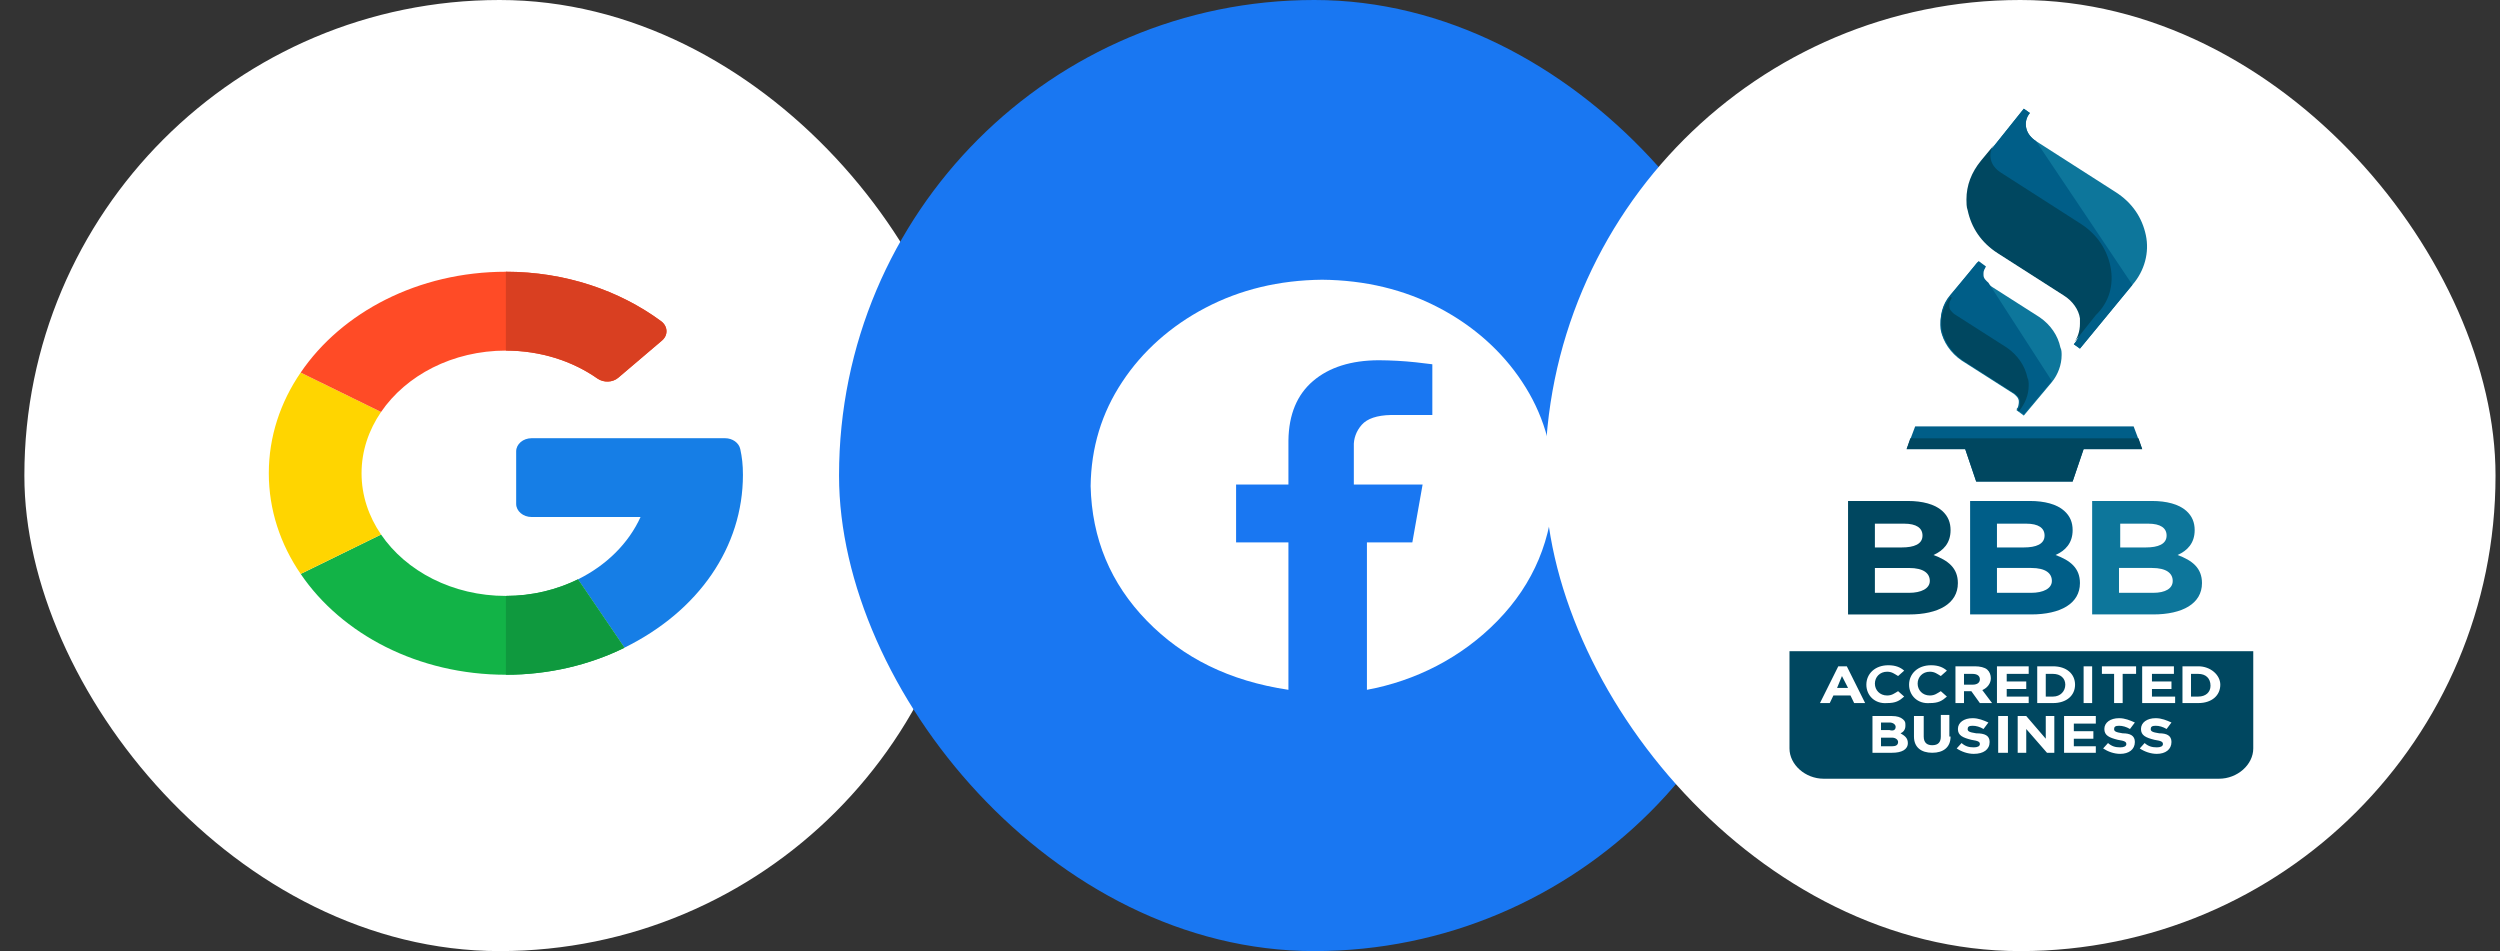
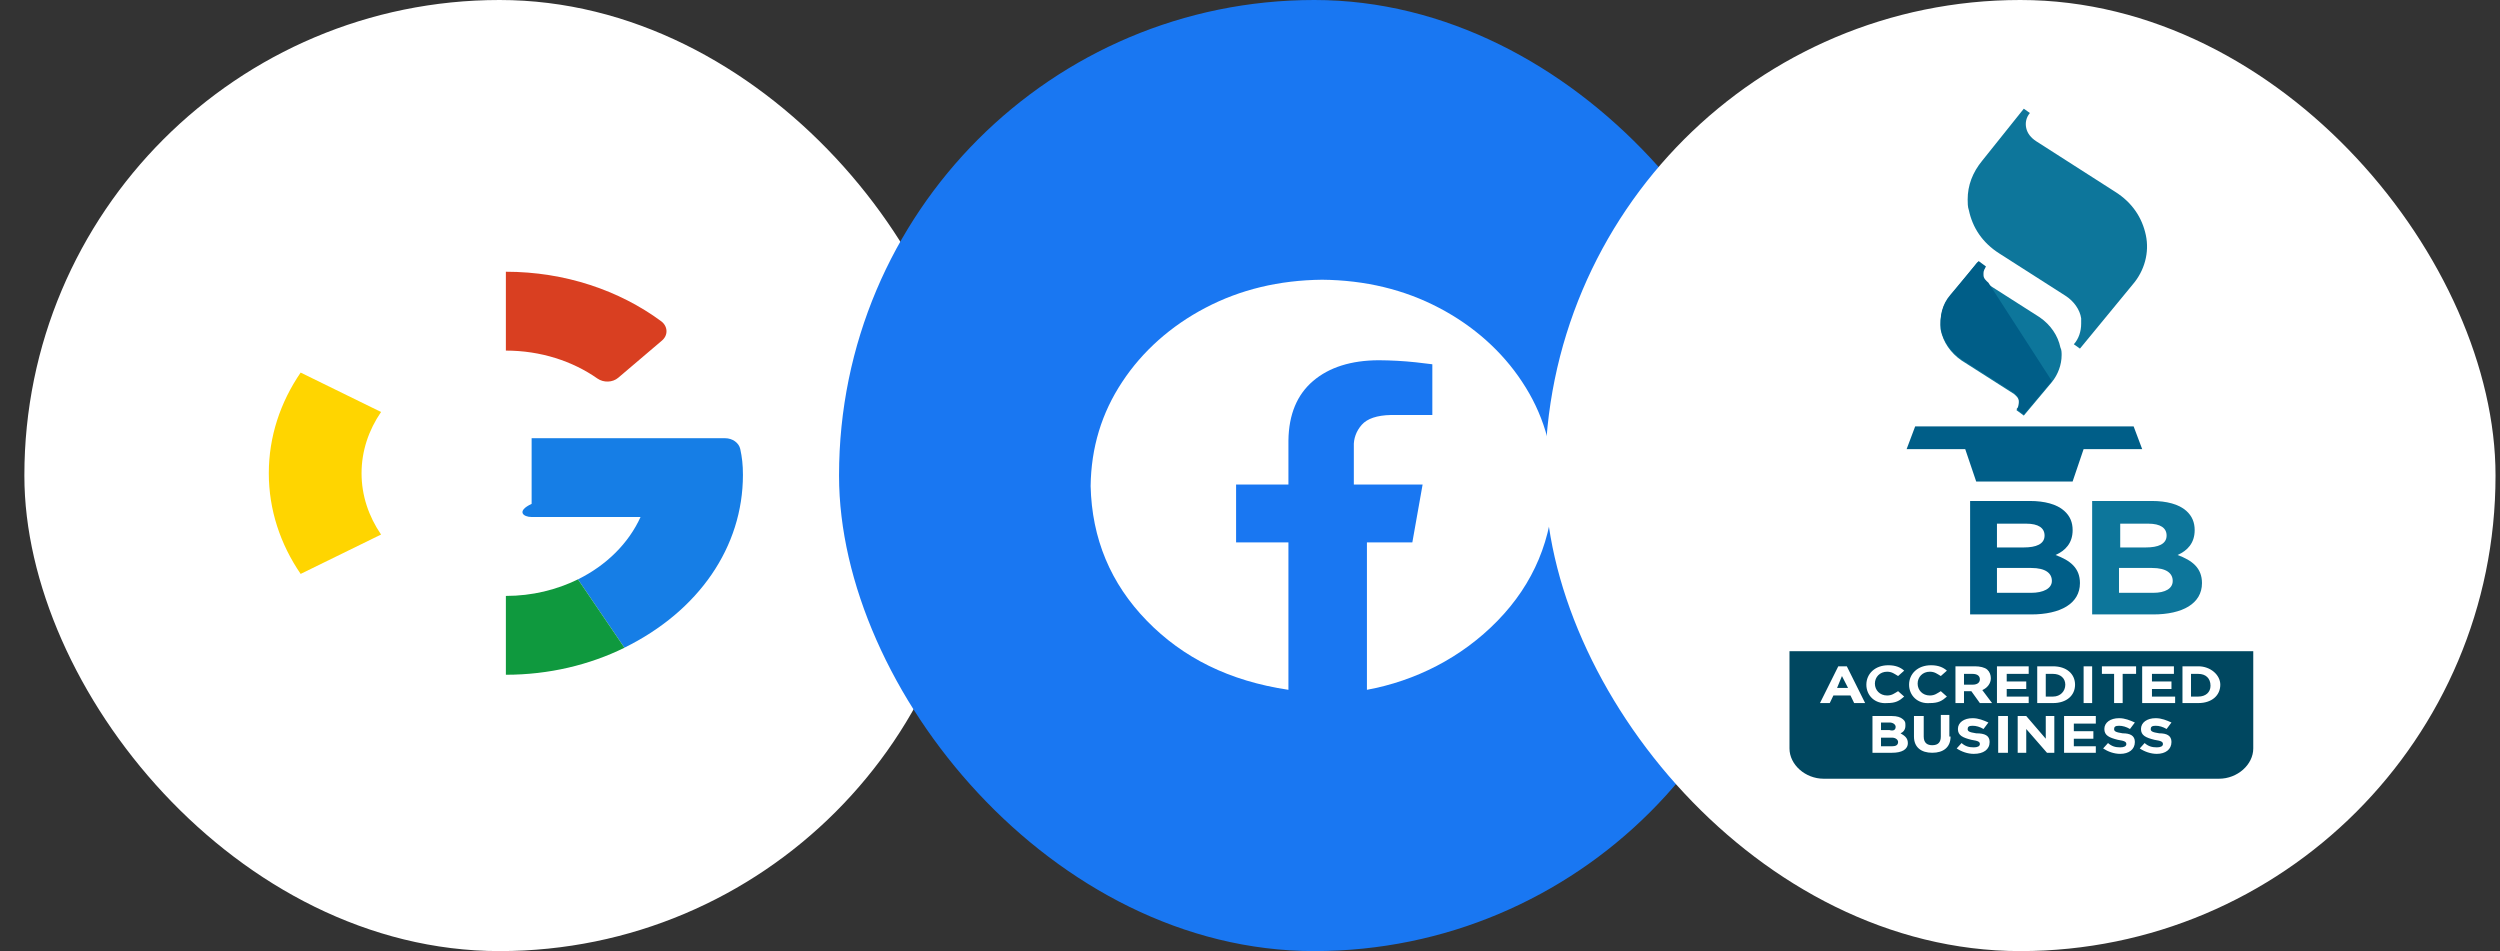
<svg xmlns="http://www.w3.org/2000/svg" width="92" height="35" viewBox="0 0 92 35" fill="none">
  <rect x="0" y="0" width="92" height="35" fill="#333333" stroke="none" />
  <rect x="0.897" width="34.976" height="35" rx="17.488" fill="white" />
  <g clip-path="url(#clip0_6014_185)">
-     <path d="M26.681 16.126L19.564 16.126C19.25 16.126 18.995 16.343 18.995 16.61V18.542C18.995 18.809 19.25 19.026 19.564 19.026H23.572C23.133 19.994 22.314 20.805 21.269 21.32L22.978 23.835C25.719 22.487 27.34 20.122 27.34 17.475C27.34 17.099 27.307 16.829 27.242 16.526C27.192 16.295 26.957 16.126 26.681 16.126Z" fill="#167EE6" />
-     <path d="M18.616 21.93C16.654 21.93 14.942 21.019 14.023 19.671L11.065 21.12C12.57 23.338 15.39 24.831 18.616 24.831C20.198 24.831 21.692 24.469 22.978 23.838V23.835L21.269 21.32C20.487 21.705 19.583 21.93 18.616 21.93Z" fill="#12B347" />
+     <path d="M26.681 16.126L19.564 16.126V18.542C18.995 18.809 19.25 19.026 19.564 19.026H23.572C23.133 19.994 22.314 20.805 21.269 21.32L22.978 23.835C25.719 22.487 27.34 20.122 27.34 17.475C27.34 17.099 27.307 16.829 27.242 16.526C27.192 16.295 26.957 16.126 26.681 16.126Z" fill="#167EE6" />
    <path d="M22.978 23.838V23.835L21.269 21.32C20.487 21.705 19.583 21.93 18.616 21.93V24.831C20.198 24.831 21.692 24.469 22.978 23.838Z" fill="#0F993E" />
    <path d="M13.305 17.416C13.305 16.594 13.569 15.825 14.023 15.161L11.064 13.711C10.318 14.801 9.892 16.067 9.892 17.416C9.892 18.764 10.318 20.03 11.064 21.12L14.023 19.671C13.569 19.006 13.305 18.238 13.305 17.416Z" fill="#FFD500" />
-     <path d="M18.616 12.902C19.895 12.902 21.07 13.288 21.987 13.931C22.214 14.089 22.543 14.078 22.75 13.902L24.361 12.532C24.596 12.332 24.579 12.005 24.328 11.819C22.791 10.686 20.79 10 18.616 10C15.39 10 12.57 11.493 11.065 13.711L14.023 15.161C14.942 13.813 16.654 12.902 18.616 12.902Z" fill="#FF4B26" />
    <path d="M21.987 13.931C22.214 14.089 22.543 14.078 22.75 13.902L24.361 12.532C24.596 12.332 24.579 12.005 24.328 11.819C22.791 10.686 20.79 10 18.616 10V12.902C19.895 12.902 21.07 13.288 21.987 13.931Z" fill="#D93F21" />
  </g>
  <rect x="30.877" width="34.976" height="35" rx="17.488" fill="#1977F2" />
  <path fill-rule="evenodd" clip-rule="evenodd" d="M48.657 10.294C50.244 10.31 51.678 10.656 52.959 11.33C54.224 11.992 55.277 12.929 56.016 14.054C56.773 15.194 57.161 16.472 57.179 17.886C57.134 19.82 56.445 21.473 55.111 22.843C53.778 24.213 52.071 25.06 50.303 25.385V19.961H51.974L52.352 17.83H49.821V16.434C49.807 16.144 49.911 15.86 50.113 15.632C50.315 15.404 50.672 15.284 51.182 15.272H52.71V13.405C52.688 13.399 52.48 13.374 52.086 13.331C51.639 13.284 51.189 13.26 50.739 13.257C49.721 13.261 48.915 13.515 48.322 14.02C47.73 14.524 47.427 15.254 47.414 16.21V17.83H45.488V19.961H47.414V25.385C45.244 25.061 43.536 24.213 42.203 22.843C40.869 21.473 40.18 19.82 40.135 17.886C40.153 16.472 40.541 15.194 41.298 14.054C42.038 12.929 43.09 11.992 44.355 11.33C45.636 10.656 47.07 10.31 48.657 10.294Z" fill="white" />
  <rect x="56.859" width="34.976" height="35" rx="17.488" fill="white" />
  <path d="M69.76 26.747C69.76 26.668 69.67 26.588 69.535 26.588H69.221V26.867H69.535C69.67 26.907 69.76 26.867 69.76 26.747ZM76.003 25.196C76.003 24.958 75.823 24.799 75.554 24.799H75.284V25.634H75.554C75.823 25.634 76.003 25.435 76.003 25.196ZM67.604 25.316H68.008L67.784 24.878L67.604 25.316ZM72.589 24.799H72.275V25.196H72.589C72.769 25.196 72.859 25.117 72.859 24.998C72.859 24.878 72.769 24.799 72.589 24.799ZM69.625 27.145H69.221V27.463H69.625C69.76 27.463 69.85 27.423 69.85 27.304C69.85 27.225 69.76 27.145 69.625 27.145ZM80.898 24.799H80.629V25.634H80.898C81.168 25.634 81.347 25.475 81.347 25.236C81.347 24.958 81.168 24.799 80.898 24.799Z" fill="#004760" />
  <path d="M65.853 23.964V27.543C65.853 28.14 66.436 28.657 67.11 28.657H81.662C82.336 28.657 82.92 28.14 82.92 27.543V23.964H65.853ZM76.677 24.52H76.991V25.873H76.677V24.52ZM74.97 24.52H75.554C76.048 24.52 76.362 24.799 76.362 25.197C76.362 25.594 76.048 25.873 75.554 25.873H74.97V24.52ZM68.233 25.873L68.098 25.594H67.469L67.335 25.873H66.975L67.649 24.52H67.963L68.637 25.873H68.233ZM68.682 25.197C68.682 24.799 68.996 24.481 69.49 24.481C69.76 24.481 69.94 24.56 70.074 24.68L69.85 24.878C69.715 24.799 69.625 24.719 69.446 24.719C69.176 24.719 68.996 24.918 68.996 25.157C68.996 25.395 69.176 25.594 69.446 25.594C69.625 25.594 69.715 25.515 69.85 25.435L70.074 25.634C69.895 25.793 69.76 25.873 69.446 25.873C68.996 25.912 68.682 25.594 68.682 25.197ZM70.209 27.344C70.209 27.583 69.985 27.702 69.625 27.702H68.907V26.35H69.625C69.805 26.35 69.94 26.39 70.029 26.469C70.119 26.549 70.119 26.588 70.119 26.708C70.119 26.867 70.029 26.946 69.94 26.986C70.074 27.066 70.209 27.145 70.209 27.344ZM70.254 25.197C70.254 24.799 70.569 24.481 71.062 24.481C71.332 24.481 71.512 24.56 71.646 24.68L71.422 24.878C71.287 24.799 71.197 24.719 71.018 24.719C70.748 24.719 70.569 24.918 70.569 25.157C70.569 25.395 70.748 25.594 71.018 25.594C71.197 25.594 71.287 25.515 71.422 25.435L71.646 25.634C71.467 25.793 71.332 25.873 71.018 25.873C70.569 25.912 70.254 25.594 70.254 25.197ZM71.781 27.105C71.781 27.503 71.512 27.702 71.107 27.702C70.703 27.702 70.434 27.503 70.434 27.105V26.35H70.793V27.105C70.793 27.344 70.928 27.424 71.107 27.424C71.332 27.424 71.422 27.304 71.422 27.105V26.31H71.736V27.105H71.781ZM73.218 27.304C73.218 27.583 72.994 27.742 72.635 27.742C72.41 27.742 72.185 27.662 72.006 27.543L72.185 27.344C72.32 27.463 72.455 27.503 72.635 27.503C72.769 27.503 72.859 27.463 72.859 27.384C72.859 27.304 72.814 27.265 72.545 27.225C72.23 27.145 72.051 27.066 72.051 26.827C72.051 26.588 72.275 26.429 72.59 26.429C72.814 26.429 72.994 26.509 73.173 26.588L72.994 26.827C72.859 26.748 72.724 26.708 72.59 26.708C72.455 26.708 72.41 26.748 72.41 26.827C72.41 26.907 72.455 26.946 72.724 26.986C73.039 26.986 73.218 27.066 73.218 27.304ZM72.859 25.873L72.545 25.435H72.275V25.873H71.961V24.52H72.679C72.859 24.52 73.039 24.56 73.129 24.64C73.218 24.719 73.263 24.839 73.263 24.958C73.263 25.157 73.129 25.316 72.949 25.395L73.308 25.873H72.859ZM73.488 24.52H74.656V24.799H73.847V25.077H74.566V25.356H73.847V25.634H74.656V25.873H73.488V24.52ZM73.892 27.702H73.533V26.35H73.892V27.702ZM75.599 27.702H75.329L74.566 26.827V27.702H74.251V26.35H74.566L75.284 27.185V26.35H75.599V27.702ZM77.126 27.702H75.958V26.35H77.126V26.628H76.317V26.907H77.036V27.185H76.317V27.463H77.126V27.702ZM78.563 27.304C78.563 27.583 78.338 27.742 78.024 27.742C77.799 27.742 77.575 27.662 77.395 27.543L77.575 27.344C77.71 27.463 77.844 27.503 78.024 27.503C78.159 27.503 78.249 27.463 78.249 27.384C78.249 27.304 78.204 27.265 77.934 27.225C77.62 27.145 77.44 27.066 77.44 26.827C77.44 26.588 77.665 26.429 77.979 26.429C78.204 26.429 78.383 26.509 78.563 26.588L78.383 26.827C78.249 26.748 78.114 26.708 77.979 26.708C77.844 26.708 77.799 26.748 77.799 26.827C77.799 26.907 77.844 26.946 78.114 26.986C78.383 26.986 78.563 27.066 78.563 27.304ZM78.563 24.799H78.114V25.873H77.799V24.799H77.35V24.52H78.608V24.799H78.563ZM79.91 27.304C79.91 27.583 79.686 27.742 79.371 27.742C79.147 27.742 78.922 27.662 78.743 27.543L78.922 27.344C79.057 27.463 79.192 27.503 79.371 27.503C79.506 27.503 79.596 27.463 79.596 27.384C79.596 27.304 79.551 27.265 79.282 27.225C78.967 27.145 78.788 27.066 78.788 26.827C78.788 26.588 79.012 26.429 79.327 26.429C79.551 26.429 79.731 26.509 79.91 26.588L79.731 26.827C79.596 26.748 79.461 26.708 79.327 26.708C79.192 26.708 79.147 26.748 79.147 26.827C79.147 26.907 79.192 26.946 79.461 26.986C79.731 26.986 79.91 27.066 79.91 27.304ZM80 25.873H78.832V24.52H80V24.799H79.192V25.077H79.91V25.356H79.192V25.634H80.045V25.873H80ZM81.707 25.197C81.707 25.594 81.393 25.873 80.899 25.873H80.315V24.52H80.899C81.348 24.52 81.707 24.839 81.707 25.197Z" fill="#004760" />
  <path d="M78.518 15.692H70.478L70.164 16.527H72.32L72.724 17.72H76.272L76.677 16.527H78.832L78.518 15.692Z" fill="#005E88" />
  <path d="M71.781 10.88C71.466 11.238 71.377 11.675 71.421 12.152C71.511 12.59 71.781 12.988 72.185 13.266L74.116 14.499C74.206 14.578 74.296 14.658 74.296 14.777C74.296 14.896 74.296 15.016 74.206 15.095L74.476 15.294L75.509 14.061C75.733 13.783 75.868 13.425 75.868 13.067C75.868 12.988 75.868 12.868 75.823 12.789C75.733 12.351 75.464 11.954 75.059 11.675L73.128 10.443C73.038 10.363 72.948 10.283 72.948 10.164V10.085C72.948 10.005 72.993 9.925 73.038 9.846L72.769 9.647L71.781 10.88Z" fill="#0D769B" />
  <path d="M73.173 10.403C73.083 10.323 72.993 10.244 72.993 10.124V10.045C72.993 9.965 73.038 9.886 73.083 9.806L72.814 9.607L71.781 10.84C71.466 11.198 71.377 11.636 71.421 12.113C71.511 12.55 71.781 12.948 72.185 13.226L74.116 14.459C74.206 14.539 74.296 14.618 74.296 14.737C74.296 14.857 74.296 14.976 74.206 15.056L74.476 15.254L75.509 14.022" fill="#005E88" />
  <path d="M72.949 5.909C72.589 6.346 72.41 6.823 72.41 7.34C72.41 7.46 72.41 7.619 72.455 7.738C72.589 8.374 72.949 8.931 73.577 9.329L76.003 10.88C76.317 11.079 76.542 11.397 76.587 11.715V11.914C76.587 12.192 76.497 12.47 76.317 12.669L76.542 12.829L78.473 10.482C78.922 9.965 79.102 9.289 78.967 8.653C78.832 8.016 78.473 7.46 77.844 7.062L74.925 5.193C74.745 5.074 74.61 4.915 74.566 4.716C74.521 4.517 74.566 4.318 74.7 4.159L74.476 4L72.949 5.909Z" fill="#0D769B" />
-   <path d="M74.925 5.193C74.745 5.074 74.61 4.915 74.566 4.716C74.521 4.517 74.566 4.318 74.7 4.159L74.476 4L72.949 5.909C72.589 6.346 72.41 6.823 72.41 7.34C72.41 7.46 72.41 7.619 72.455 7.738C72.589 8.374 72.949 8.931 73.577 9.329L76.003 10.88C76.317 11.079 76.542 11.397 76.587 11.715V11.914C76.587 12.192 76.497 12.47 76.317 12.669L76.542 12.829L78.473 10.482" fill="#005E88" />
-   <path d="M74.296 15.135C74.521 14.857 74.656 14.539 74.656 14.181C74.656 14.101 74.656 13.982 74.611 13.902C74.521 13.465 74.251 13.067 73.847 12.789L71.916 11.556C71.826 11.477 71.736 11.397 71.736 11.278V11.198C71.736 11.119 71.781 11.039 71.826 10.96L71.781 10.92C71.512 11.278 71.377 11.715 71.467 12.153C71.556 12.59 71.826 12.988 72.23 13.266L74.162 14.499C74.251 14.579 74.341 14.658 74.341 14.777C74.341 14.897 74.341 15.016 74.251 15.095L74.296 15.135ZM77.665 9.806C77.53 9.17 77.171 8.613 76.542 8.216L73.623 6.346C73.443 6.227 73.308 6.068 73.263 5.869C73.218 5.67 73.263 5.472 73.398 5.313L72.904 5.909C72.545 6.346 72.365 6.824 72.365 7.341C72.365 7.46 72.365 7.619 72.41 7.738C72.545 8.375 72.904 8.931 73.533 9.329L75.958 10.88C76.272 11.079 76.497 11.397 76.542 11.715V11.914C76.542 12.192 76.452 12.471 76.272 12.67L77.126 11.596C77.62 11.119 77.799 10.482 77.665 9.806ZM68.008 18.436H70.209C70.748 18.436 71.197 18.555 71.467 18.794C71.691 18.993 71.781 19.232 71.781 19.51C71.781 19.987 71.512 20.265 71.152 20.424C71.691 20.623 72.05 20.902 72.05 21.459C72.05 22.214 71.332 22.612 70.254 22.612H68.008V18.436ZM69.984 20.146C70.434 20.146 70.748 20.027 70.748 19.709C70.748 19.43 70.523 19.271 70.074 19.271H68.996V20.146H69.984ZM70.254 21.816C70.703 21.816 71.017 21.657 71.017 21.379C71.017 21.101 70.793 20.902 70.254 20.902H68.996V21.816H70.254Z" fill="#004760" />
  <path d="M72.5 18.436H74.701C75.24 18.436 75.689 18.555 75.958 18.794C76.183 18.992 76.273 19.231 76.273 19.509C76.273 19.987 76.003 20.265 75.644 20.424C76.183 20.623 76.542 20.901 76.542 21.458C76.542 22.214 75.824 22.611 74.746 22.611H72.5V18.436ZM74.476 20.146C74.925 20.146 75.24 20.026 75.24 19.708C75.24 19.43 75.015 19.271 74.566 19.271H73.488V20.146H74.476ZM74.746 21.816C75.195 21.816 75.509 21.657 75.509 21.379C75.509 21.1 75.285 20.901 74.746 20.901H73.488V21.816H74.746Z" fill="#005E88" />
  <path d="M76.991 18.436H79.192C79.731 18.436 80.18 18.555 80.45 18.794C80.674 18.992 80.764 19.231 80.764 19.509C80.764 19.987 80.495 20.265 80.135 20.424C80.674 20.623 81.033 20.901 81.033 21.458C81.033 22.214 80.315 22.611 79.237 22.611H76.991V18.436ZM78.967 20.146C79.416 20.146 79.731 20.026 79.731 19.708C79.731 19.43 79.506 19.271 79.057 19.271H78.024V20.146H78.967ZM79.237 21.816C79.686 21.816 79.956 21.657 79.956 21.379C79.956 21.1 79.731 20.901 79.192 20.901H77.979V21.816H79.237Z" fill="#0D769B" />
-   <path d="M70.299 16.13L70.164 16.527H72.32L72.724 17.72H76.272L76.677 16.527H78.832L78.698 16.13H70.299Z" fill="#004760" />
  <defs>
    <clipPath id="clip0_6014_185">
      <rect width="17.448" height="14.832" fill="white" transform="translate(9.892 10)" />
    </clipPath>
  </defs>
</svg>